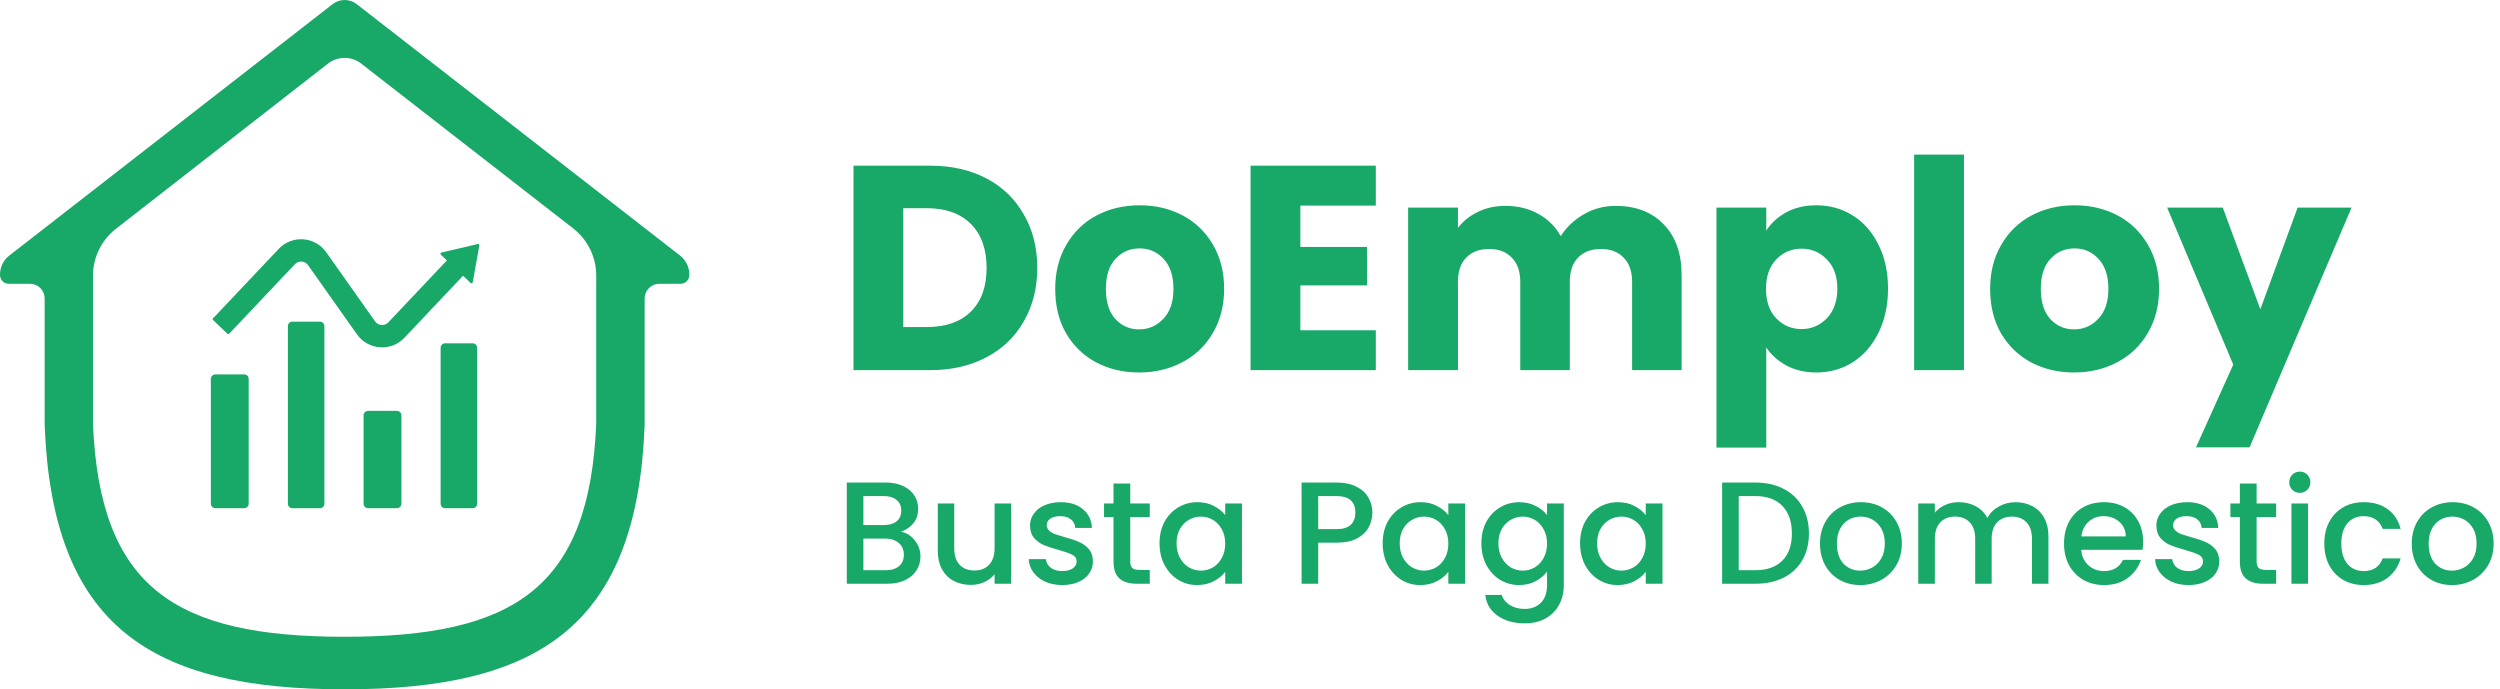
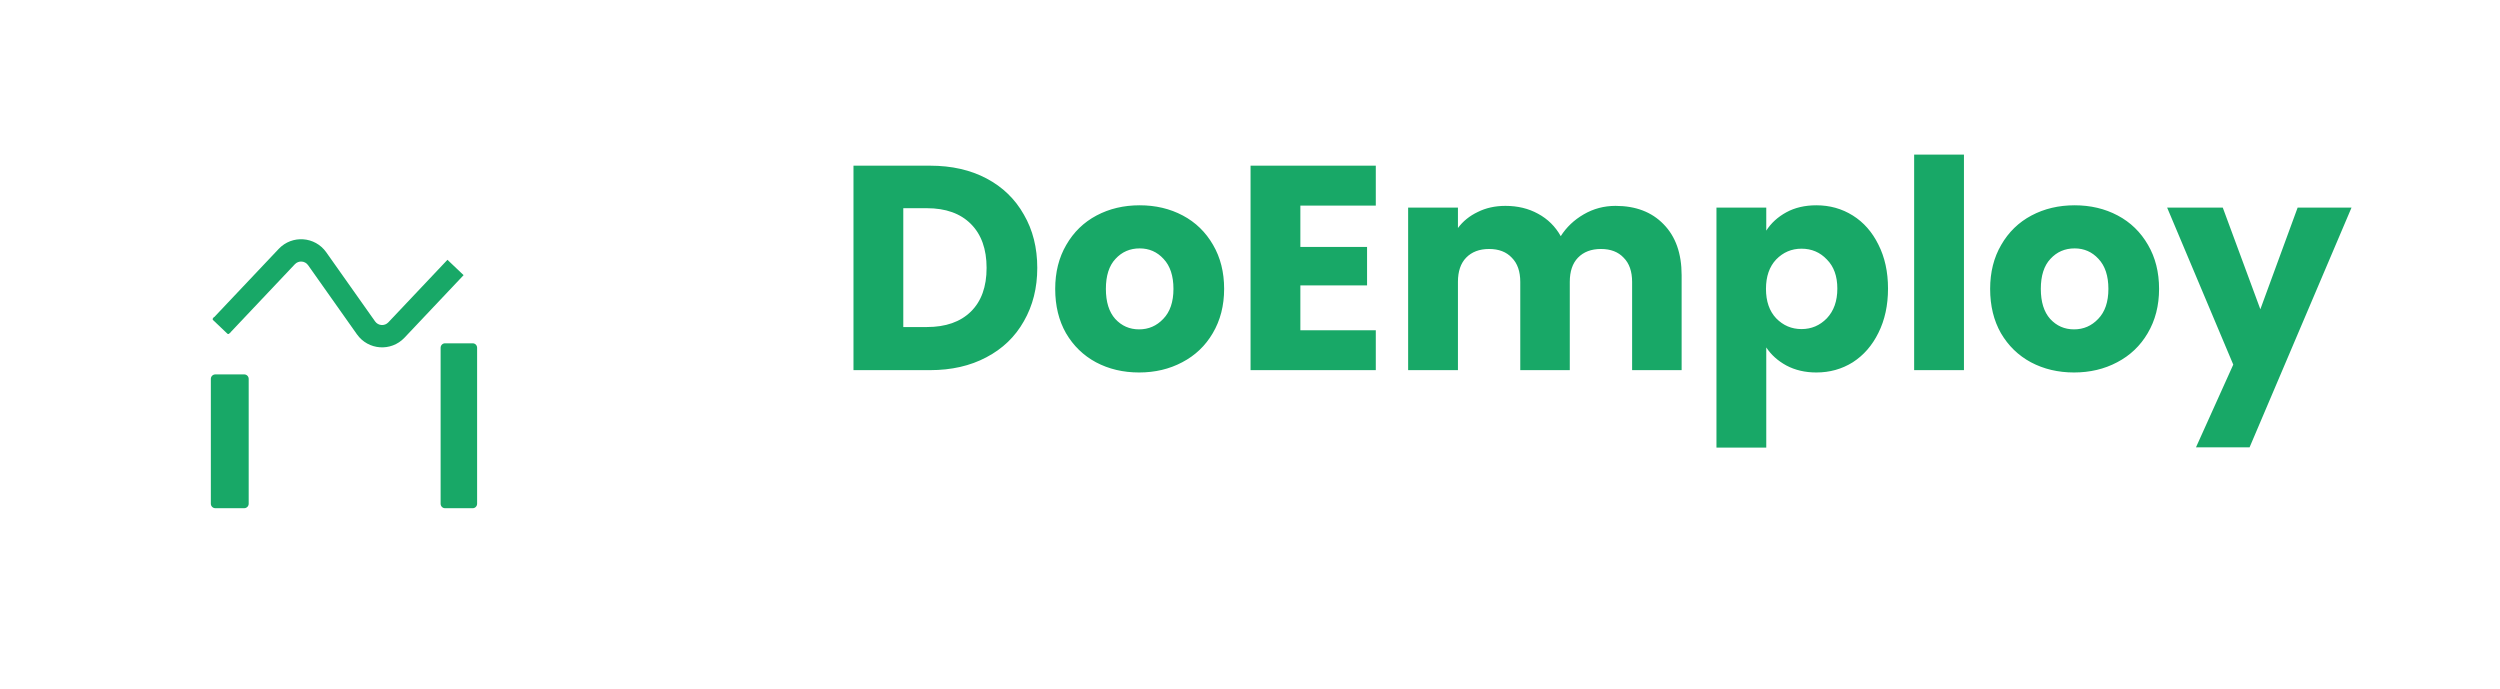
<svg xmlns="http://www.w3.org/2000/svg" width="1030" height="284" viewBox="0 0 1030 284" fill="none">
-   <path d="M280.325 105.4L147.046 1.768C145.613 0.623 143.834 0 142 0C140.166 0 138.387 0.623 136.954 1.768L3.684 105.4C2.519 106.337 1.583 107.525 0.945 108.877C0.307 110.228 -0.016 111.707 0.002 113.201C-0.012 113.676 0.068 114.149 0.237 114.593C0.406 115.037 0.66 115.443 0.987 115.789C1.313 116.134 1.704 116.412 2.138 116.607C2.571 116.801 3.039 116.908 3.514 116.921H12.535C14.135 116.971 15.65 117.652 16.748 118.816C17.846 119.98 18.438 121.532 18.395 123.132V175.047C21.576 258.09 62.045 284 141.981 284C221.917 284 262.453 258.09 265.596 175.047V123.132C265.55 121.531 266.141 119.978 267.24 118.813C268.339 117.649 269.855 116.968 271.455 116.921H280.486C280.961 116.908 281.429 116.801 281.862 116.607C282.296 116.412 282.687 116.134 283.013 115.789C283.34 115.443 283.594 115.037 283.763 114.593C283.932 114.149 284.012 113.676 283.998 113.201C284.015 111.708 283.694 110.23 283.057 108.879C282.421 107.528 281.487 106.339 280.325 105.4ZM142 262.35C72.023 262.35 41.172 242.157 38.303 174.65V113.807C38.276 110.085 39.095 106.405 40.699 103.046C42.303 99.687 44.649 96.737 47.562 94.419L135.051 26.258C137.021 24.7 139.46 23.852 141.972 23.852C144.484 23.852 146.922 24.7 148.892 26.258L236.372 94.277C239.285 96.6 241.632 99.553 243.238 102.915C244.843 106.276 245.664 109.958 245.64 113.684V174.621C242.838 242.157 211.977 262.35 142 262.35Z" fill="#18A867" />
  <path d="M86.868 156.089C86.868 155.074 87.701 154.25 88.729 154.25H100.6C101.627 154.25 102.46 155.074 102.46 156.089V207.541C102.46 208.557 101.627 209.38 100.6 209.38H88.729C87.701 209.38 86.868 208.557 86.868 207.541V156.089Z" fill="#18A867" />
-   <path d="M118.609 134.375C118.609 133.358 119.413 132.533 120.404 132.533H131.851C132.841 132.533 133.645 133.358 133.645 134.375V207.538C133.645 208.555 132.841 209.38 131.851 209.38H120.404C119.413 209.38 118.609 208.555 118.609 207.538V134.375Z" fill="#18A867" />
-   <path d="M149.794 171.126C149.794 170.11 150.627 169.286 151.655 169.286H163.525C164.553 169.286 165.386 170.11 165.386 171.126V207.54C165.386 208.556 164.553 209.38 163.525 209.38H151.655C150.627 209.38 149.794 208.556 149.794 207.54V171.126Z" fill="#18A867" />
  <path d="M181.534 143.285C181.534 142.268 182.337 141.443 183.328 141.443H194.775C195.766 141.443 196.569 142.268 196.569 143.285V207.538C196.569 208.555 195.766 209.38 194.775 209.38H183.328C182.337 209.38 181.534 208.555 181.534 207.538V143.285Z" fill="#18A867" />
  <path fill-rule="evenodd" clip-rule="evenodd" d="M126.934 109.254C125.645 107.431 123.017 107.243 121.484 108.865L94.633 137.269L87.982 130.942L114.834 102.538C120.341 96.712 129.783 97.387 134.411 103.937L154.538 132.423C155.826 134.246 158.455 134.434 159.988 132.812L184.351 107.036L191.002 113.362L166.639 139.138C161.131 144.965 151.689 144.29 147.06 137.74L126.934 109.254Z" fill="#18A867" />
-   <path d="M196.85 100.534C197.217 100.448 197.552 100.767 197.486 101.138L194.767 116.291C194.694 116.702 194.192 116.867 193.889 116.579L181.616 104.927C181.313 104.639 181.451 104.13 181.858 104.035L196.85 100.534Z" fill="#18A867" />
  <path d="M87.777 131.864C87.567 131.664 87.558 131.332 87.758 131.122L88.066 130.799C88.265 130.589 88.597 130.58 88.808 130.78L94.707 136.39C94.917 136.59 94.925 136.922 94.726 137.132L94.418 137.455C94.219 137.665 93.886 137.674 93.676 137.474L87.777 131.864Z" fill="#18A867" />
  <path d="M383.195 68.26C392.075 68.26 399.835 70.02 406.475 73.54C413.115 77.06 418.235 82.02 421.835 88.42C425.515 94.74 427.355 102.06 427.355 110.38C427.355 118.62 425.515 125.94 421.835 132.34C418.235 138.74 413.075 143.7 406.355 147.22C399.715 150.74 391.995 152.5 383.195 152.5H351.635V68.26H383.195ZM381.875 134.74C389.635 134.74 395.675 132.62 399.995 128.38C404.315 124.14 406.475 118.14 406.475 110.38C406.475 102.62 404.315 96.58 399.995 92.26C395.675 87.94 389.635 85.78 381.875 85.78H372.155V134.74H381.875ZM469.303 153.46C462.743 153.46 456.823 152.06 451.543 149.26C446.343 146.46 442.223 142.46 439.183 137.26C436.223 132.06 434.743 125.98 434.743 119.02C434.743 112.14 436.263 106.1 439.303 100.9C442.343 95.62 446.503 91.58 451.783 88.78C457.063 85.98 462.983 84.58 469.543 84.58C476.103 84.58 482.023 85.98 487.303 88.78C492.583 91.58 496.743 95.62 499.783 100.9C502.823 106.1 504.343 112.14 504.343 119.02C504.343 125.9 502.783 131.98 499.663 137.26C496.623 142.46 492.423 146.46 487.063 149.26C481.783 152.06 475.863 153.46 469.303 153.46ZM469.303 135.7C473.223 135.7 476.543 134.26 479.263 131.38C482.063 128.5 483.463 124.38 483.463 119.02C483.463 113.66 482.103 109.54 479.383 106.66C476.743 103.78 473.463 102.34 469.543 102.34C465.543 102.34 462.223 103.78 459.583 106.66C456.943 109.46 455.623 113.58 455.623 119.02C455.623 124.38 456.903 128.5 459.463 131.38C462.103 134.26 465.383 135.7 469.303 135.7ZM535.749 84.7V101.74H563.229V117.58H535.749V136.06H566.829V152.5H515.229V68.26H566.829V84.7H535.749ZM665.591 84.82C673.911 84.82 680.511 87.34 685.391 92.38C690.351 97.42 692.831 104.42 692.831 113.38V152.5H672.431V116.14C672.431 111.82 671.271 108.5 668.951 106.18C666.711 103.78 663.591 102.58 659.591 102.58C655.591 102.58 652.431 103.78 650.111 106.18C647.871 108.5 646.751 111.82 646.751 116.14V152.5H626.351V116.14C626.351 111.82 625.191 108.5 622.871 106.18C620.631 103.78 617.511 102.58 613.511 102.58C609.511 102.58 606.351 103.78 604.031 106.18C601.791 108.5 600.671 111.82 600.671 116.14V152.5H580.151V85.54H600.671V93.94C602.751 91.14 605.471 88.94 608.831 87.34C612.191 85.66 615.991 84.82 620.231 84.82C625.271 84.82 629.751 85.9 633.671 88.06C637.671 90.22 640.791 93.3 643.031 97.3C645.351 93.62 648.511 90.62 652.511 88.3C656.511 85.98 660.871 84.82 665.591 84.82ZM727.702 95.02C729.702 91.9 732.462 89.38 735.982 87.46C739.502 85.54 743.622 84.58 748.342 84.58C753.862 84.58 758.862 85.98 763.342 88.78C767.822 91.58 771.342 95.58 773.902 100.78C776.542 105.98 777.862 112.02 777.862 118.9C777.862 125.78 776.542 131.86 773.902 137.14C771.342 142.34 767.822 146.38 763.342 149.26C758.862 152.06 753.862 153.46 748.342 153.46C743.702 153.46 739.582 152.5 735.982 150.58C732.462 148.66 729.702 146.18 727.702 143.14V184.42H707.182V85.54H727.702V95.02ZM756.982 118.9C756.982 113.78 755.542 109.78 752.662 106.9C749.862 103.94 746.382 102.46 742.222 102.46C738.142 102.46 734.662 103.94 731.782 106.9C728.982 109.86 727.582 113.9 727.582 119.02C727.582 124.14 728.982 128.18 731.782 131.14C734.662 134.1 738.142 135.58 742.222 135.58C746.302 135.58 749.782 134.1 752.662 131.14C755.542 128.1 756.982 124.02 756.982 118.9ZM809.148 63.7V152.5H788.628V63.7H809.148ZM854.498 153.46C847.938 153.46 842.018 152.06 836.738 149.26C831.538 146.46 827.418 142.46 824.378 137.26C821.418 132.06 819.938 125.98 819.938 119.02C819.938 112.14 821.458 106.1 824.498 100.9C827.538 95.62 831.698 91.58 836.978 88.78C842.258 85.98 848.178 84.58 854.738 84.58C861.298 84.58 867.218 85.98 872.498 88.78C877.778 91.58 881.938 95.62 884.978 100.9C888.018 106.1 889.538 112.14 889.538 119.02C889.538 125.9 887.978 131.98 884.858 137.26C881.818 142.46 877.618 146.46 872.258 149.26C866.978 152.06 861.058 153.46 854.498 153.46ZM854.498 135.7C858.418 135.7 861.738 134.26 864.458 131.38C867.258 128.5 868.658 124.38 868.658 119.02C868.658 113.66 867.298 109.54 864.578 106.66C861.938 103.78 858.658 102.34 854.738 102.34C850.738 102.34 847.418 103.78 844.778 106.66C842.138 109.46 840.818 113.58 840.818 119.02C840.818 124.38 842.098 128.5 844.658 131.38C847.298 134.26 850.578 135.7 854.498 135.7ZM968.824 85.54L926.824 184.3H904.744L920.104 150.22L892.864 85.54H915.784L931.264 127.42L946.624 85.54H968.824Z" fill="#18A867" />
-   <path d="M371.193 219.08C373.433 219.48 375.333 220.66 376.893 222.62C378.453 224.58 379.233 226.8 379.233 229.28C379.233 231.4 378.673 233.32 377.553 235.04C376.473 236.72 374.893 238.06 372.813 239.06C370.733 240.02 368.313 240.5 365.553 240.5H348.873V198.8H364.773C367.613 198.8 370.053 199.28 372.093 200.24C374.133 201.2 375.673 202.5 376.713 204.14C377.753 205.74 378.273 207.54 378.273 209.54C378.273 211.94 377.633 213.94 376.353 215.54C375.073 217.14 373.353 218.32 371.193 219.08ZM355.713 216.32H364.173C366.413 216.32 368.153 215.82 369.393 214.82C370.673 213.78 371.313 212.3 371.313 210.38C371.313 208.5 370.673 207.04 369.393 206C368.153 204.92 366.413 204.38 364.173 204.38H355.713V216.32ZM364.953 234.92C367.273 234.92 369.093 234.36 370.413 233.24C371.733 232.12 372.393 230.56 372.393 228.56C372.393 226.52 371.693 224.9 370.293 223.7C368.893 222.5 367.033 221.9 364.713 221.9H355.713V234.92H364.953ZM416.606 207.44V240.5H409.766V236.6C408.686 237.96 407.266 239.04 405.506 239.84C403.786 240.6 401.946 240.98 399.986 240.98C397.386 240.98 395.046 240.44 392.966 239.36C390.926 238.28 389.306 236.68 388.106 234.56C386.946 232.44 386.366 229.88 386.366 226.88V207.44H393.146V225.86C393.146 228.82 393.886 231.1 395.366 232.7C396.846 234.26 398.866 235.04 401.426 235.04C403.986 235.04 406.006 234.26 407.486 232.7C409.006 231.1 409.766 228.82 409.766 225.86V207.44H416.606ZM437.631 241.04C435.031 241.04 432.691 240.58 430.611 239.66C428.571 238.7 426.951 237.42 425.751 235.82C424.551 234.18 423.911 232.36 423.831 230.36H430.911C431.031 231.76 431.691 232.94 432.891 233.9C434.131 234.82 435.671 235.28 437.511 235.28C439.431 235.28 440.911 234.92 441.951 234.2C443.031 233.44 443.571 232.48 443.571 231.32C443.571 230.08 442.971 229.16 441.771 228.56C440.611 227.96 438.751 227.3 436.191 226.58C433.711 225.9 431.691 225.24 430.131 224.6C428.571 223.96 427.211 222.98 426.051 221.66C424.931 220.34 424.371 218.6 424.371 216.44C424.371 214.68 424.891 213.08 425.931 211.64C426.971 210.16 428.451 209 430.371 208.16C432.331 207.32 434.571 206.9 437.091 206.9C440.851 206.9 443.871 207.86 446.151 209.78C448.471 211.66 449.711 214.24 449.871 217.52H443.031C442.911 216.04 442.311 214.86 441.231 213.98C440.151 213.1 438.691 212.66 436.851 212.66C435.051 212.66 433.671 213 432.711 213.68C431.751 214.36 431.271 215.26 431.271 216.38C431.271 217.26 431.591 218 432.231 218.6C432.871 219.2 433.651 219.68 434.571 220.04C435.491 220.36 436.851 220.78 438.651 221.3C441.051 221.94 443.011 222.6 444.531 223.28C446.091 223.92 447.431 224.88 448.551 226.16C449.671 227.44 450.251 229.14 450.291 231.26C450.291 233.14 449.771 234.82 448.731 236.3C447.691 237.78 446.211 238.94 444.291 239.78C442.411 240.62 440.191 241.04 437.631 241.04ZM465.662 213.02V231.32C465.662 232.56 465.942 233.46 466.502 234.02C467.102 234.54 468.102 234.8 469.502 234.8H473.702V240.5H468.302C465.222 240.5 462.862 239.78 461.222 238.34C459.582 236.9 458.762 234.56 458.762 231.32V213.02H454.862V207.44H458.762V199.22H465.662V207.44H473.702V213.02H465.662ZM477.726 223.82C477.726 220.5 478.406 217.56 479.766 215C481.166 212.44 483.046 210.46 485.406 209.06C487.806 207.62 490.446 206.9 493.326 206.9C495.926 206.9 498.186 207.42 500.106 208.46C502.066 209.46 503.626 210.72 504.786 212.24V207.44H511.686V240.5H504.786V235.58C503.626 237.14 502.046 238.44 500.046 239.48C498.046 240.52 495.766 241.04 493.206 241.04C490.366 241.04 487.766 240.32 485.406 238.88C483.046 237.4 481.166 235.36 479.766 232.76C478.406 230.12 477.726 227.14 477.726 223.82ZM504.786 223.94C504.786 221.66 504.306 219.68 503.346 218C502.426 216.32 501.206 215.04 499.686 214.16C498.166 213.28 496.526 212.84 494.766 212.84C493.006 212.84 491.366 213.28 489.846 214.16C488.326 215 487.086 216.26 486.126 217.94C485.206 219.58 484.746 221.54 484.746 223.82C484.746 226.1 485.206 228.1 486.126 229.82C487.086 231.54 488.326 232.86 489.846 233.78C491.406 234.66 493.046 235.1 494.766 235.1C496.526 235.1 498.166 234.66 499.686 233.78C501.206 232.9 502.426 231.62 503.346 229.94C504.306 228.22 504.786 226.22 504.786 223.94ZM565.416 211.22C565.416 213.34 564.916 215.34 563.916 217.22C562.916 219.1 561.316 220.64 559.116 221.84C556.916 223 554.096 223.58 550.656 223.58H543.096V240.5H536.256V198.8H550.656C553.856 198.8 556.556 199.36 558.756 200.48C560.996 201.56 562.656 203.04 563.736 204.92C564.856 206.8 565.416 208.9 565.416 211.22ZM550.656 218C553.256 218 555.196 217.42 556.476 216.26C557.756 215.06 558.396 213.38 558.396 211.22C558.396 206.66 555.816 204.38 550.656 204.38H543.096V218H550.656ZM569.659 223.82C569.659 220.5 570.339 217.56 571.699 215C573.099 212.44 574.979 210.46 577.339 209.06C579.739 207.62 582.379 206.9 585.259 206.9C587.859 206.9 590.119 207.42 592.039 208.46C593.999 209.46 595.559 210.72 596.719 212.24V207.44H603.619V240.5H596.719V235.58C595.559 237.14 593.979 238.44 591.979 239.48C589.979 240.52 587.699 241.04 585.139 241.04C582.299 241.04 579.699 240.32 577.339 238.88C574.979 237.4 573.099 235.36 571.699 232.76C570.339 230.12 569.659 227.14 569.659 223.82ZM596.719 223.94C596.719 221.66 596.239 219.68 595.279 218C594.359 216.32 593.139 215.04 591.619 214.16C590.099 213.28 588.459 212.84 586.699 212.84C584.939 212.84 583.299 213.28 581.779 214.16C580.259 215 579.019 216.26 578.059 217.94C577.139 219.58 576.679 221.54 576.679 223.82C576.679 226.1 577.139 228.1 578.059 229.82C579.019 231.54 580.259 232.86 581.779 233.78C583.339 234.66 584.979 235.1 586.699 235.1C588.459 235.1 590.099 234.66 591.619 233.78C593.139 232.9 594.359 231.62 595.279 229.94C596.239 228.22 596.719 226.22 596.719 223.94ZM625.924 206.9C628.484 206.9 630.744 207.42 632.704 208.46C634.704 209.46 636.264 210.72 637.384 212.24V207.44H644.284V241.04C644.284 244.08 643.644 246.78 642.364 249.14C641.084 251.54 639.224 253.42 636.784 254.78C634.384 256.14 631.504 256.82 628.144 256.82C623.664 256.82 619.944 255.76 616.984 253.64C614.024 251.56 612.344 248.72 611.944 245.12H618.724C619.244 246.84 620.344 248.22 622.024 249.26C623.744 250.34 625.784 250.88 628.144 250.88C630.904 250.88 633.124 250.04 634.804 248.36C636.524 246.68 637.384 244.24 637.384 241.04V235.52C636.224 237.08 634.644 238.4 632.644 239.48C630.684 240.52 628.444 241.04 625.924 241.04C623.044 241.04 620.404 240.32 618.004 238.88C615.644 237.4 613.764 235.36 612.364 232.76C611.004 230.12 610.324 227.14 610.324 223.82C610.324 220.5 611.004 217.56 612.364 215C613.764 212.44 615.644 210.46 618.004 209.06C620.404 207.62 623.044 206.9 625.924 206.9ZM637.384 223.94C637.384 221.66 636.904 219.68 635.944 218C635.024 216.32 633.804 215.04 632.284 214.16C630.764 213.28 629.124 212.84 627.364 212.84C625.604 212.84 623.964 213.28 622.444 214.16C620.924 215 619.684 216.26 618.724 217.94C617.804 219.58 617.344 221.54 617.344 223.82C617.344 226.1 617.804 228.1 618.724 229.82C619.684 231.54 620.924 232.86 622.444 233.78C624.004 234.66 625.644 235.1 627.364 235.1C629.124 235.1 630.764 234.66 632.284 233.78C633.804 232.9 635.024 231.62 635.944 229.94C636.904 228.22 637.384 226.22 637.384 223.94ZM650.988 223.82C650.988 220.5 651.668 217.56 653.028 215C654.428 212.44 656.308 210.46 658.668 209.06C661.068 207.62 663.708 206.9 666.588 206.9C669.188 206.9 671.448 207.42 673.368 208.46C675.328 209.46 676.888 210.72 678.048 212.24V207.44H684.948V240.5H678.048V235.58C676.888 237.14 675.308 238.44 673.308 239.48C671.308 240.52 669.028 241.04 666.468 241.04C663.628 241.04 661.028 240.32 658.668 238.88C656.308 237.4 654.428 235.36 653.028 232.76C651.668 230.12 650.988 227.14 650.988 223.82ZM678.048 223.94C678.048 221.66 677.568 219.68 676.608 218C675.688 216.32 674.468 215.04 672.948 214.16C671.428 213.28 669.788 212.84 668.028 212.84C666.268 212.84 664.628 213.28 663.108 214.16C661.588 215 660.348 216.26 659.388 217.94C658.468 219.58 658.008 221.54 658.008 223.82C658.008 226.1 658.468 228.1 659.388 229.82C660.348 231.54 661.588 232.86 663.108 233.78C664.668 234.66 666.308 235.1 668.028 235.1C669.788 235.1 671.428 234.66 672.948 233.78C674.468 232.9 675.688 231.62 676.608 229.94C677.568 228.22 678.048 226.22 678.048 223.94ZM723.138 198.8C727.578 198.8 731.458 199.66 734.778 201.38C738.138 203.06 740.718 205.5 742.518 208.7C744.358 211.86 745.278 215.56 745.278 219.8C745.278 224.04 744.358 227.72 742.518 230.84C740.718 233.96 738.138 236.36 734.778 238.04C731.458 239.68 727.578 240.5 723.138 240.5H709.518V198.8H723.138ZM723.138 234.92C728.018 234.92 731.758 233.6 734.358 230.96C736.958 228.32 738.258 224.6 738.258 219.8C738.258 214.96 736.958 211.18 734.358 208.46C731.758 205.74 728.018 204.38 723.138 204.38H716.358V234.92H723.138ZM766.397 241.04C763.277 241.04 760.457 240.34 757.937 238.94C755.417 237.5 753.437 235.5 751.997 232.94C750.557 230.34 749.837 227.34 749.837 223.94C749.837 220.58 750.577 217.6 752.057 215C753.537 212.4 755.557 210.4 758.117 209C760.677 207.6 763.537 206.9 766.697 206.9C769.857 206.9 772.717 207.6 775.277 209C777.837 210.4 779.857 212.4 781.337 215C782.817 217.6 783.557 220.58 783.557 223.94C783.557 227.3 782.797 230.28 781.277 232.88C779.757 235.48 777.677 237.5 775.037 238.94C772.437 240.34 769.557 241.04 766.397 241.04ZM766.397 235.1C768.157 235.1 769.797 234.68 771.317 233.84C772.877 233 774.137 231.74 775.097 230.06C776.057 228.38 776.537 226.34 776.537 223.94C776.537 221.54 776.077 219.52 775.157 217.88C774.237 216.2 773.017 214.94 771.497 214.1C769.977 213.26 768.337 212.84 766.577 212.84C764.817 212.84 763.177 213.26 761.657 214.1C760.177 214.94 758.997 216.2 758.117 217.88C757.237 219.52 756.797 221.54 756.797 223.94C756.797 227.5 757.697 230.26 759.497 232.22C761.337 234.14 763.637 235.1 766.397 235.1ZM830.338 206.9C832.938 206.9 835.258 207.44 837.298 208.52C839.378 209.6 840.998 211.2 842.158 213.32C843.358 215.44 843.958 218 843.958 221V240.5H837.178V222.02C837.178 219.06 836.438 216.8 834.958 215.24C833.478 213.64 831.458 212.84 828.898 212.84C826.338 212.84 824.298 213.64 822.778 215.24C821.298 216.8 820.558 219.06 820.558 222.02V240.5H813.778V222.02C813.778 219.06 813.038 216.8 811.558 215.24C810.078 213.64 808.058 212.84 805.498 212.84C802.938 212.84 800.898 213.64 799.378 215.24C797.898 216.8 797.158 219.06 797.158 222.02V240.5H790.318V207.44H797.158V211.22C798.278 209.86 799.698 208.8 801.418 208.04C803.138 207.28 804.978 206.9 806.938 206.9C809.578 206.9 811.938 207.46 814.018 208.58C816.098 209.7 817.698 211.32 818.818 213.44C819.818 211.44 821.378 209.86 823.498 208.7C825.618 207.5 827.898 206.9 830.338 206.9ZM882.962 223.16C882.962 224.4 882.882 225.52 882.722 226.52H857.462C857.662 229.16 858.642 231.28 860.402 232.88C862.162 234.48 864.322 235.28 866.882 235.28C870.562 235.28 873.162 233.74 874.682 230.66H882.062C881.062 233.7 879.242 236.2 876.602 238.16C874.002 240.08 870.762 241.04 866.882 241.04C863.722 241.04 860.882 240.34 858.362 238.94C855.882 237.5 853.922 235.5 852.482 232.94C851.082 230.34 850.382 227.34 850.382 223.94C850.382 220.54 851.062 217.56 852.422 215C853.822 212.4 855.762 210.4 858.242 209C860.762 207.6 863.642 206.9 866.882 206.9C870.002 206.9 872.782 207.58 875.222 208.94C877.662 210.3 879.562 212.22 880.922 214.7C882.282 217.14 882.962 219.96 882.962 223.16ZM875.822 221C875.782 218.48 874.882 216.46 873.122 214.94C871.362 213.42 869.182 212.66 866.582 212.66C864.222 212.66 862.202 213.42 860.522 214.94C858.842 216.42 857.842 218.44 857.522 221H875.822ZM901.693 241.04C899.093 241.04 896.753 240.58 894.673 239.66C892.633 238.7 891.013 237.42 889.813 235.82C888.613 234.18 887.973 232.36 887.893 230.36H894.973C895.093 231.76 895.753 232.94 896.953 233.9C898.193 234.82 899.733 235.28 901.573 235.28C903.493 235.28 904.973 234.92 906.013 234.2C907.093 233.44 907.633 232.48 907.633 231.32C907.633 230.08 907.033 229.16 905.833 228.56C904.673 227.96 902.813 227.3 900.253 226.58C897.773 225.9 895.753 225.24 894.193 224.6C892.633 223.96 891.273 222.98 890.113 221.66C888.993 220.34 888.433 218.6 888.433 216.44C888.433 214.68 888.953 213.08 889.993 211.64C891.033 210.16 892.513 209 894.433 208.16C896.393 207.32 898.633 206.9 901.153 206.9C904.913 206.9 907.933 207.86 910.213 209.78C912.533 211.66 913.773 214.24 913.933 217.52H907.093C906.973 216.04 906.373 214.86 905.293 213.98C904.213 213.1 902.753 212.66 900.913 212.66C899.113 212.66 897.733 213 896.773 213.68C895.813 214.36 895.333 215.26 895.333 216.38C895.333 217.26 895.653 218 896.293 218.6C896.933 219.2 897.713 219.68 898.633 220.04C899.553 220.36 900.913 220.78 902.713 221.3C905.113 221.94 907.073 222.6 908.593 223.28C910.153 223.92 911.493 224.88 912.613 226.16C913.733 227.44 914.313 229.14 914.353 231.26C914.353 233.14 913.833 234.82 912.793 236.3C911.753 237.78 910.273 238.94 908.353 239.78C906.473 240.62 904.253 241.04 901.693 241.04ZM929.724 213.02V231.32C929.724 232.56 930.004 233.46 930.564 234.02C931.164 234.54 932.164 234.8 933.564 234.8H937.764V240.5H932.364C929.284 240.5 926.924 239.78 925.284 238.34C923.644 236.9 922.824 234.56 922.824 231.32V213.02H918.924V207.44H922.824V199.22H929.724V207.44H937.764V213.02H929.724ZM947.548 203.06C946.308 203.06 945.268 202.64 944.428 201.8C943.588 200.96 943.168 199.92 943.168 198.68C943.168 197.44 943.588 196.4 944.428 195.56C945.268 194.72 946.308 194.3 947.548 194.3C948.748 194.3 949.768 194.72 950.608 195.56C951.448 196.4 951.868 197.44 951.868 198.68C951.868 199.92 951.448 200.96 950.608 201.8C949.768 202.64 948.748 203.06 947.548 203.06ZM950.908 207.44V240.5H944.068V207.44H950.908ZM957.609 223.94C957.609 220.54 958.289 217.56 959.649 215C961.049 212.4 962.969 210.4 965.409 209C967.849 207.6 970.649 206.9 973.809 206.9C977.809 206.9 981.109 207.86 983.709 209.78C986.349 211.66 988.129 214.36 989.049 217.88H981.669C981.069 216.24 980.109 214.96 978.789 214.04C977.469 213.12 975.809 212.66 973.809 212.66C971.009 212.66 968.769 213.66 967.089 215.66C965.449 217.62 964.629 220.38 964.629 223.94C964.629 227.5 965.449 230.28 967.089 232.28C968.769 234.28 971.009 235.28 973.809 235.28C977.769 235.28 980.389 233.54 981.669 230.06H989.049C988.089 233.42 986.289 236.1 983.649 238.1C981.009 240.06 977.729 241.04 973.809 241.04C970.649 241.04 967.849 240.34 965.409 238.94C962.969 237.5 961.049 235.5 959.649 232.94C958.289 230.34 957.609 227.34 957.609 223.94ZM1010.21 241.04C1007.09 241.04 1004.27 240.34 1001.75 238.94C999.225 237.5 997.245 235.5 995.805 232.94C994.365 230.34 993.645 227.34 993.645 223.94C993.645 220.58 994.385 217.6 995.865 215C997.345 212.4 999.365 210.4 1001.93 209C1004.49 207.6 1007.35 206.9 1010.51 206.9C1013.67 206.9 1016.53 207.6 1019.09 209C1021.65 210.4 1023.67 212.4 1025.15 215C1026.63 217.6 1027.37 220.58 1027.37 223.94C1027.37 227.3 1026.61 230.28 1025.09 232.88C1023.57 235.48 1021.49 237.5 1018.85 238.94C1016.25 240.34 1013.37 241.04 1010.21 241.04ZM1010.21 235.1C1011.97 235.1 1013.61 234.68 1015.13 233.84C1016.69 233 1017.95 231.74 1018.91 230.06C1019.87 228.38 1020.35 226.34 1020.35 223.94C1020.35 221.54 1019.89 219.52 1018.97 217.88C1018.05 216.2 1016.83 214.94 1015.31 214.1C1013.79 213.26 1012.15 212.84 1010.39 212.84C1008.63 212.84 1006.99 213.26 1005.47 214.1C1003.99 214.94 1002.81 216.2 1001.93 217.88C1001.05 219.52 1000.61 221.54 1000.61 223.94C1000.61 227.5 1001.51 230.26 1003.31 232.22C1005.15 234.14 1007.45 235.1 1010.21 235.1Z" fill="#18A867" />
</svg>